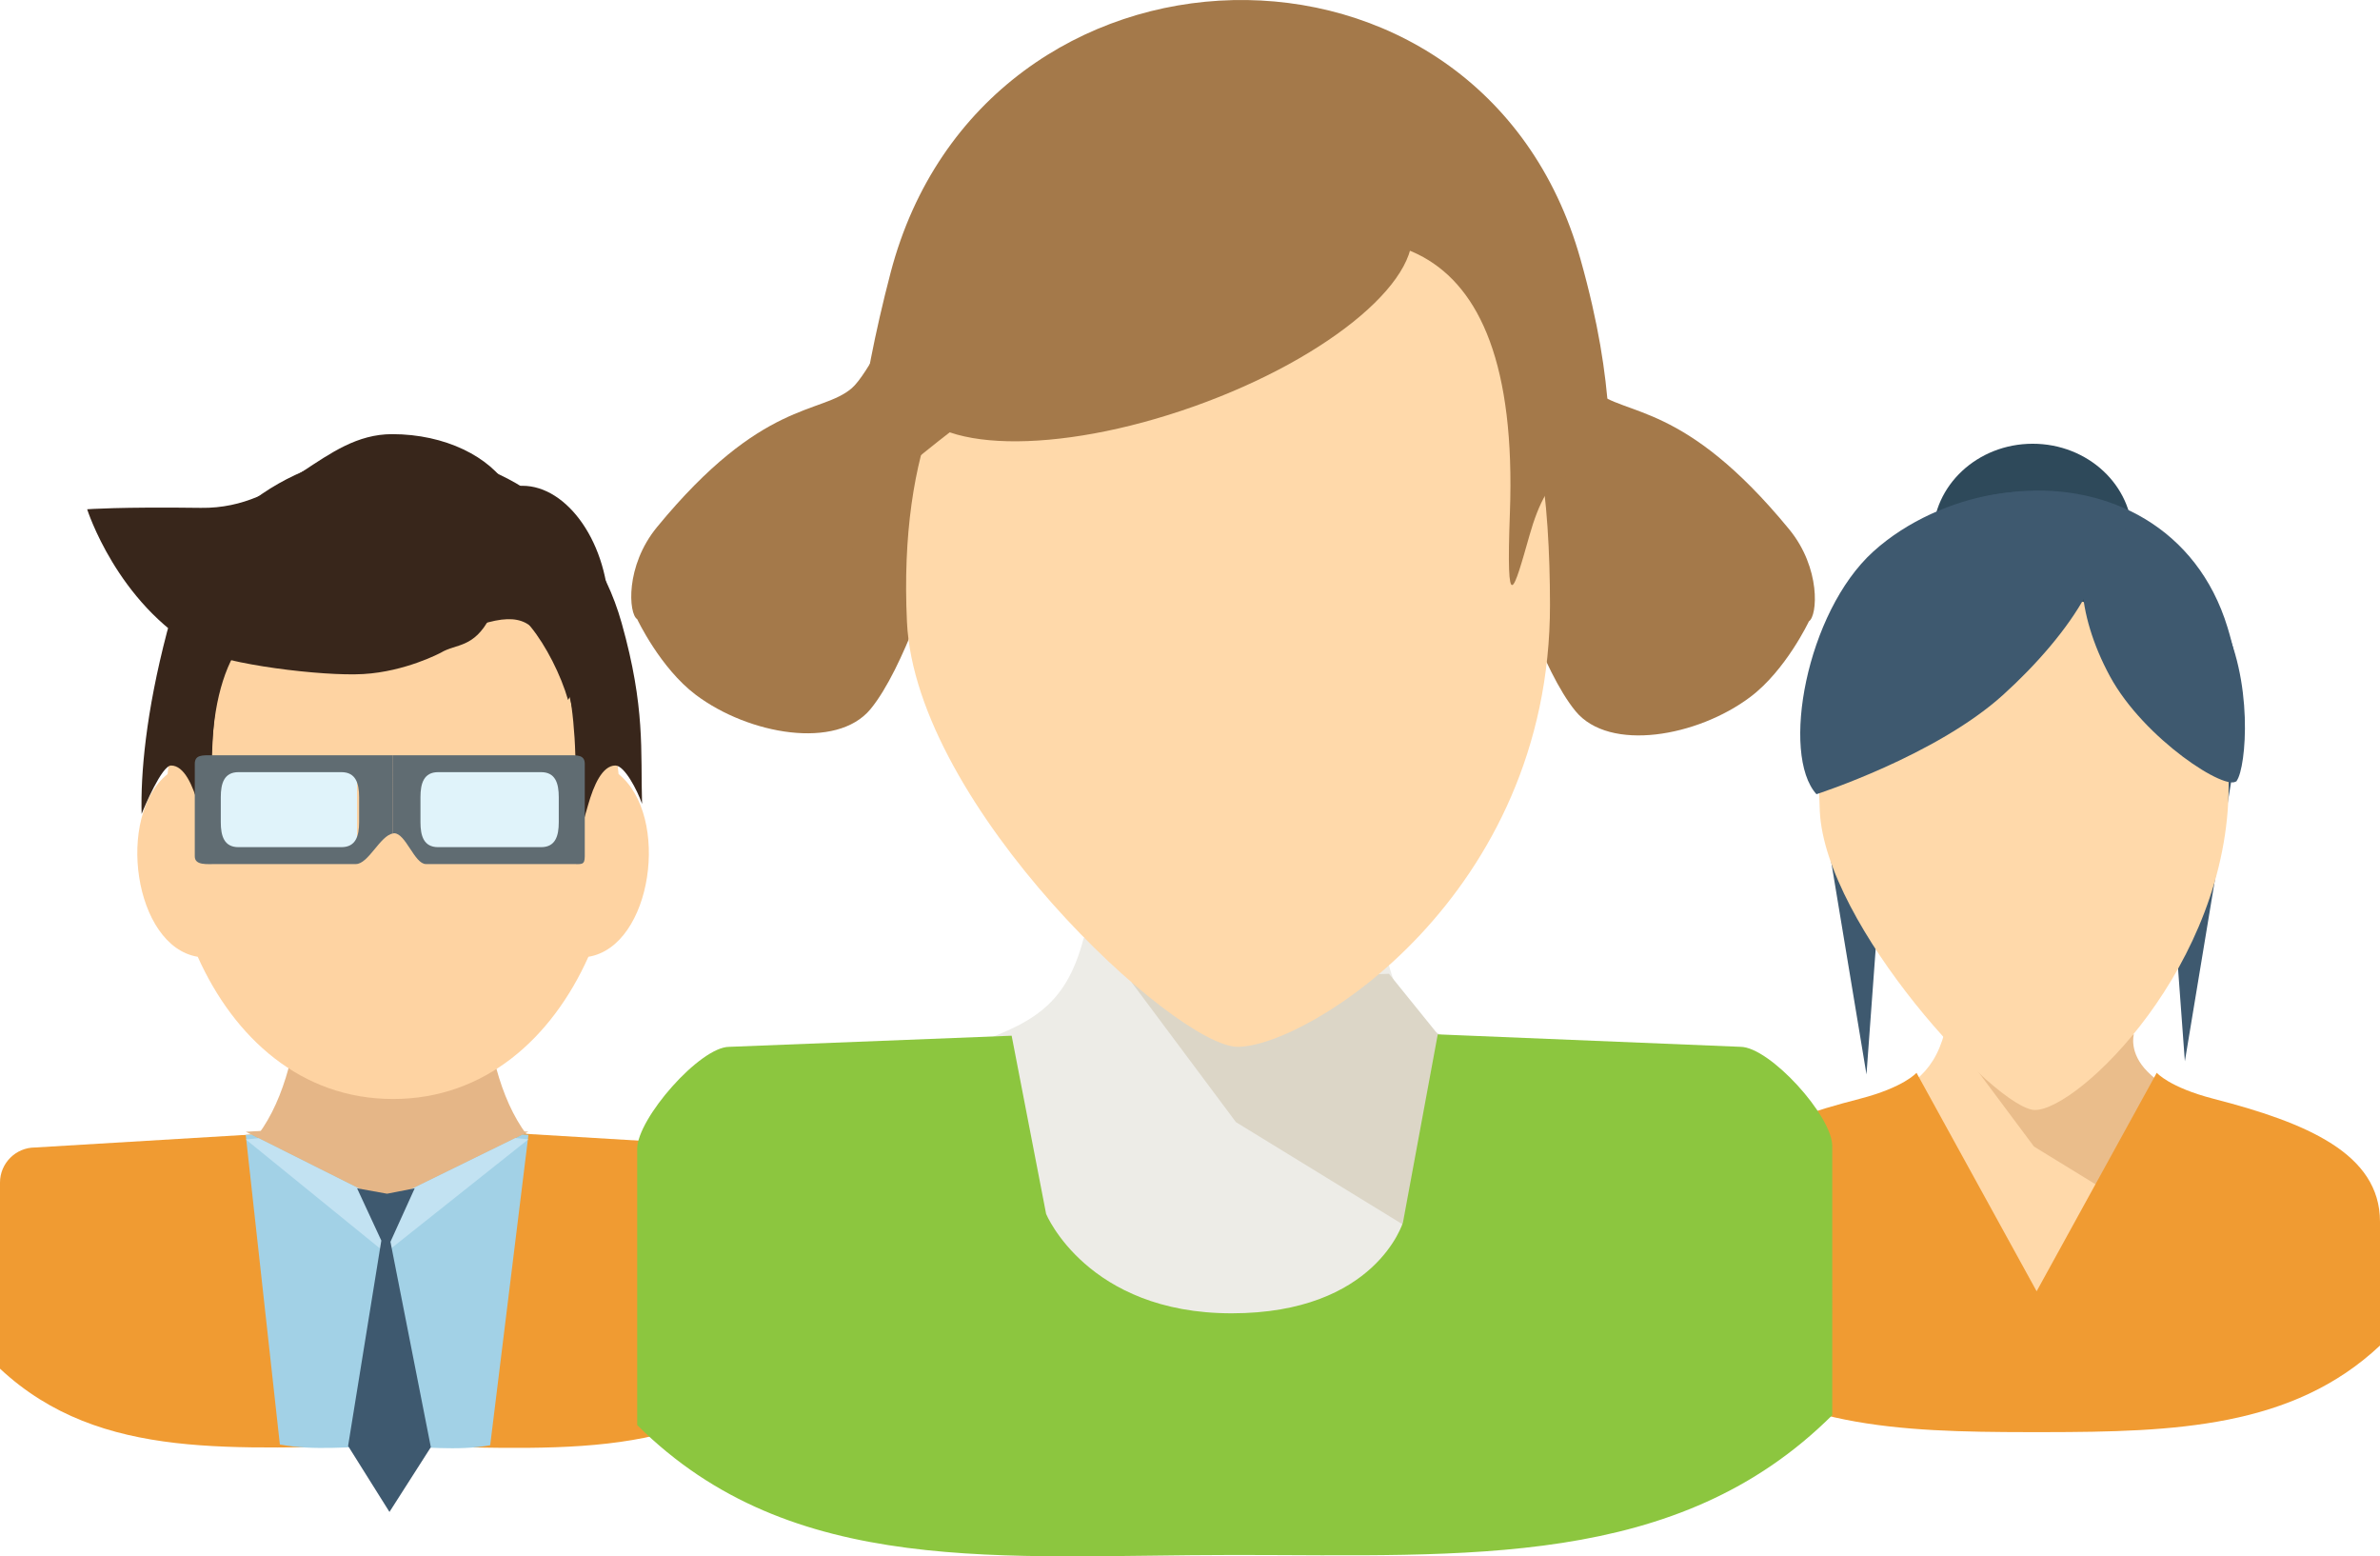
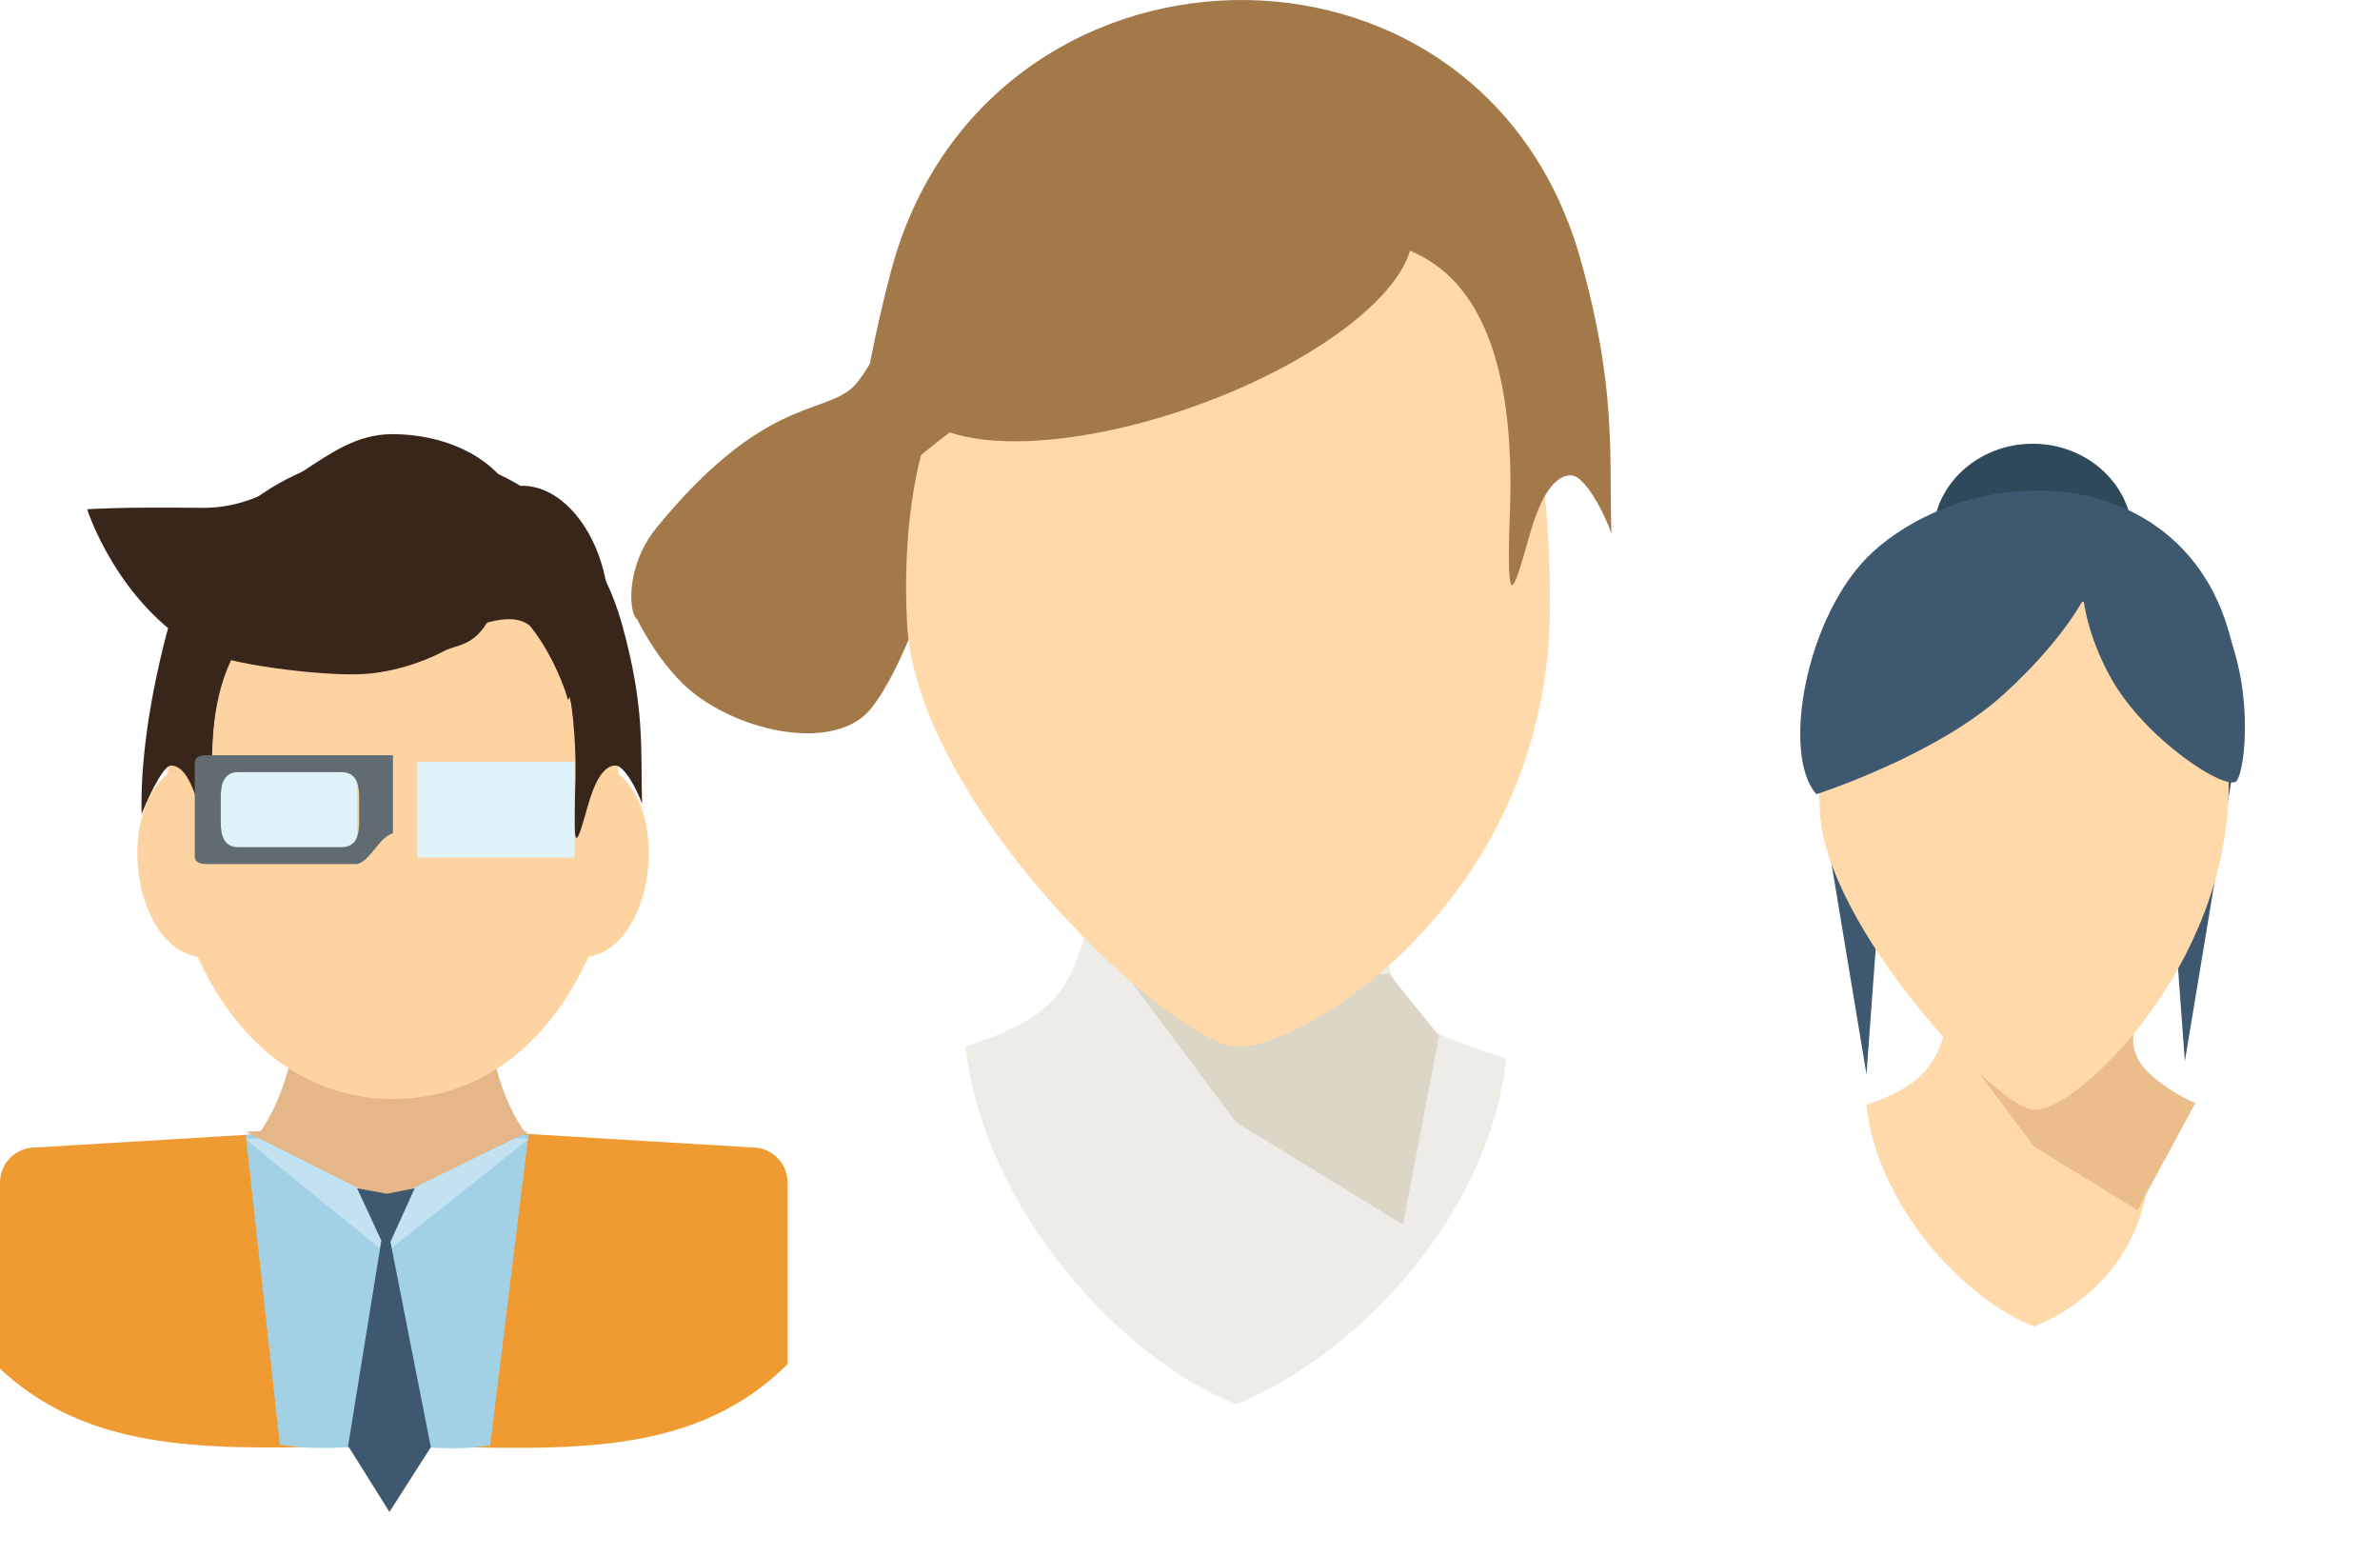
<svg xmlns="http://www.w3.org/2000/svg" version="1.1" id="Layer_1" width="99.669" height="65.157" viewBox="0 0 99.669 65.157" overflow="visible" enable-background="new 0 0 99.669 65.157" xml:space="preserve">
  <g>
    <ellipse fill-rule="evenodd" clip-rule="evenodd" fill="#2E495A" cx="85.125" cy="22.47" rx="4.18" ry="3.892" />
    <polygon fill-rule="evenodd" clip-rule="evenodd" fill="#3E596F" points="90.651,32.934 91.497,44.433 93.646,31.466    87.587,25.944  " />
    <polygon fill-rule="evenodd" clip-rule="evenodd" fill="#3E596F" points="79.007,33.484 78.164,44.982 76.012,32.016    82.071,26.496  " />
-     <path fill-rule="evenodd" clip-rule="evenodd" fill="#FFD9AA" d="M85.176,55.539c-2.922-1.163-6.532-4.995-7.021-9.281   c1.665-0.586,2.805-1.213,3.279-3.033c1.239-0.142,2.357,0.629,3.741,0.629s2.715,0.078,3.955,0.22   c0.472,1.82,1.4,1.91,3.066,2.496C91.708,50.855,88.097,54.376,85.176,55.539z" />
+     <path fill-rule="evenodd" clip-rule="evenodd" fill="#FFD9AA" d="M85.176,55.539c-2.922-1.163-6.532-4.995-7.021-9.281   c1.665-0.586,2.805-1.213,3.279-3.033c1.239-0.142,2.357,0.629,3.741,0.629s2.715,0.078,3.955,0.22   C91.708,50.855,88.097,54.376,85.176,55.539z" />
    <path fill="#EABD8B" d="M89.513,50.661l2.421-4.478c0,0-1.173-0.496-1.988-1.304c-0.814-0.807-0.584-1.577-0.584-1.577   l-6.896,1.066l2.712,3.633L89.513,50.661z" />
    <path fill-rule="evenodd" clip-rule="evenodd" fill="#FFD9AA" d="M85.222,46.471c-1.614,0-8.79-7.727-9.013-12.516   c-0.424-9.069,2.906-8.988,6.047-9.167c6.974-0.395,11.068,2.656,11.075,8.083C93.34,40.429,87.033,46.471,85.222,46.471z" />
    <path fill-rule="evenodd" clip-rule="evenodd" fill="#3E596F" d="M76.613,31.805c0,0,0.221-0.646,0.109-0.382   c-0.043-1.432-1.511-1.082-0.685-3.99c2.38-8.378,14.698-9.543,17.249-1.16c0.926,3.04,0.308,4.573,0.368,6.481   c-0.183-0.486-0.471-1.587-0.826-1.585c-0.506,0.002,0.219-0.475,0,0.235c-0.085,0.278-0.558,0.717-0.504-0.643   C92.882,16.758,76.613,31.805,76.613,31.805z" />
    <path fill-rule="evenodd" clip-rule="evenodd" fill="#3E596F" d="M87.542,21.472c1.501,1.658-0.839,5.069-3.656,7.619   c-2.816,2.55-7.817,4.159-7.817,4.159c-1.5-1.657-0.434-7.612,2.384-10.162C81.271,20.538,86.042,19.814,87.542,21.472z" />
    <path fill-rule="evenodd" clip-rule="evenodd" fill="#3E596F" d="M88.078,22.277c1.275-0.689,3.466,0.891,4.894,3.53   c1.427,2.639,1.097,6.319,0.7,6.875c-0.371,0.52-3.89-1.739-5.317-4.377C86.926,25.666,86.802,22.967,88.078,22.277z" />
-     <path fill="#F09B32" d="M99.669,51.147c0-2.852-3.073-4.142-6.977-5.147c-1.847-0.477-2.372-1.087-2.372-1.087L85.29,54.06   l-5.031-9.146c0,0-0.525,0.61-2.372,1.087c-3.903,1.006-6.976,2.296-6.976,5.147v5.182c3.659,3.444,8.603,3.622,14.06,3.628l0,0   c0.072,0,0.142,0,0.214,0c0.031,0,0.063,0,0.097,0c0.038,0,0.076,0,0.114,0c0.072,0,0.142,0,0.212,0l0,0   c5.458-0.006,10.402-0.184,14.063-3.628V51.147z" />
  </g>
  <g>
    <path fill-rule="evenodd" clip-rule="evenodd" fill="#E5B687" d="M16.433,57.681c-3.143-1.353-7.026-3.687-7.553-8.67   c1.791-0.683,2.79-2.546,3.299-4.663c1.333-0.166,2.764-0.256,4.254-0.256c1.489,0,2.921,0.09,4.254,0.256   c0.508,2.117,1.507,3.98,3.299,4.663C23.46,53.994,19.576,56.328,16.433,57.681z" />
    <path fill-rule="evenodd" clip-rule="evenodd" fill="#FED3A2" d="M25.904,32.406c2.182,1.76,1.415,7.213-1.263,7.651   c-1.526,3.403-4.332,5.954-8.18,5.954s-6.653-2.551-8.18-5.954c-2.677-0.438-3.443-5.892-1.262-7.651   c0.446-4.988,3.41-9.438,9.442-9.438S25.457,27.417,25.904,32.406z" />
    <path fill-rule="evenodd" clip-rule="evenodd" fill="#38261B" d="M8.888,33.084c0.108,2.937-0.141,2.172-0.583,0.614   c-0.235-0.83-0.596-1.647-1.14-1.649c-0.384-0.001-1.114,1.72-1.234,2.028c-0.046-1.671,0.175-4.229,1.064-7.623   c2.563-9.776,16.292-10.147,19.04-0.365c0.997,3.547,0.787,5.335,0.853,7.565c-0.198-0.569-0.735-1.606-1.118-1.605   c-0.545,0.002-0.905,0.819-1.141,1.649c-0.442,1.558-0.65,2.322-0.543-0.614C24.687,16.744,8.284,16.675,8.888,33.084z" />
    <path fill-rule="evenodd" clip-rule="evenodd" fill="#38261B" d="M8.851,32.656c-0.029-2.094,0.219-3.905,0.939-5.228   c0.696-1.28,1.413-1.917,3.436-1.278c0.981,0.311,2.169,0.491,3.447,0.491c1.284,0,2.477-0.183,3.461-0.496   c1.762-0.56,2.219-0.02,2.931,1.127c0.847,1.367,1.185,3.238,1.118,5.357c4.046-5.896-0.201-13.698-7.702-13.701   C8.981,18.927,7.266,26.533,8.851,32.656z" />
    <path fill="#F09B32" d="M31.517,48.041l-14.998-0.902L1.467,48.041C0.66,48.041,0,48.701,0,49.508v7.793   c4.247,3.962,9.945,3.25,16.21,3.25c6.546,0,12.473,0.839,16.772-3.441v-7.602C32.982,48.701,32.323,48.041,31.517,48.041z" />
    <polygon fill="#E5B687" points="10.294,47.383 16.142,50.313 22.127,47.379 16.245,47.026  " />
    <path fill="#A2D1E6" d="M16.142,50.313l-5.611-2.812l-0.24,0.014l1.429,12.959c1.454,0.278,2.955,0.076,4.49,0.076   c1.475,0,2.917,0.213,4.318-0.043l1.602-12.994l-0.245-0.016L16.142,50.313z" />
    <polygon fill="#C2E2F2" points="16.142,50.313 10.832,47.652 10.294,47.704 16.142,52.455 22.127,47.699 21.583,47.646  " />
    <g>
      <rect x="8.296" y="32" fill-rule="evenodd" clip-rule="evenodd" fill="#E0F3FA" width="6.654" height="3.899" />
      <rect x="17.476" y="31.896" fill-rule="evenodd" clip-rule="evenodd" fill="#E0F3FA" width="6.584" height="4.003" />
    </g>
    <g>
      <path fill="#606C72" d="M8.883,31.62c-0.401,0-0.726-0.027-0.726,0.359v3.873c0,0.385,0.506,0.323,0.908,0.323    c0,0,2.798,0,5.836,0c0.53,0,1.016-1.192,1.555-1.281V31.62H8.883z M15.039,34.421c0,0.578-0.139,1.046-0.741,1.046H9.986    c-0.601,0-0.74-0.468-0.74-1.046v-1.046c0-0.578,0.139-1.048,0.74-1.048h4.312c0.602,0,0.741,0.47,0.741,1.048V34.421z" />
-       <path fill="#606C72" d="M23.764,31.62h-7.307v3.274c0.016-0.003,0.032-0.009,0.048-0.009c0.486,0,0.852,1.29,1.331,1.29    c3.227,0,6.109,0,6.109,0c0.401,0,0.544,0.062,0.544-0.323v-3.873C24.489,31.593,24.165,31.62,23.764,31.62z M23.4,34.421    c0,0.578-0.139,1.046-0.74,1.046h-4.312c-0.601,0-0.74-0.468-0.74-1.046v-1.046c0-0.578,0.14-1.048,0.74-1.048h4.312    c0.601,0,0.74,0.47,0.74,1.048V34.421z" />
    </g>
    <polygon fill="#3E596F" points="18.043,60.588 16.31,63.299 14.577,60.537 15.969,51.938 14.954,49.75 16.21,49.976 17.367,49.75    16.351,51.99  " />
    <path fill="#38261B" d="M18.463,27.325c0.64-0.387,1.375-0.172,2.058-1.479c0.774-1.481,2.669,1.375,3.268,3.459   c0.527-0.951,1.715-2.195,1.715-3.561c0-2.985-1.741-5.406-3.623-5.406c-0.199,0-0.386,0.042-0.562,0.115   c-0.792-1.336-2.684-2.277-4.896-2.277c-2.923,0-4.402,3.137-8.012,3.086c-3.374-0.046-4.761,0.059-4.761,0.059   s1.242,3.921,4.679,5.871c1.098,0.622,5.17,1.127,6.882,1.028C16.985,28.119,18.462,27.325,18.463,27.325z" />
  </g>
  <g>
    <path fill="#A4794A" d="M47.297,6.995l-3.424-2.181c-0.36-0.229-2.457,0.398-3.267,1.669c0,0-3.642,8.65-4.933,9.767   c-1.292,1.117-3.745,0.442-8.162,5.821c-1.334,1.625-1.188,3.623-0.827,3.852c0,0,0.964,2.046,2.454,3.167   c2.22,1.67,5.898,2.313,7.315,0.6c1.416-1.713,2.698-5.916,2.698-5.916l9.384-15.789C49.346,6.716,47.658,7.224,47.297,6.995z" />
-     <path fill="#A4794A" d="M55.141,7.084l3.424-2.181c0.36-0.229,2.457,0.398,3.267,1.669c0,0,3.642,8.65,4.933,9.767   c1.292,1.117,3.745,0.442,8.162,5.821c1.334,1.625,1.188,3.623,0.827,3.852c0,0-0.964,2.046-2.454,3.167   c-2.22,1.67-5.898,2.313-7.315,0.6c-1.416-1.713-2.698-5.916-2.698-5.916L53.902,8.077C53.092,6.806,54.781,7.313,55.141,7.084z" />
    <path fill-rule="evenodd" clip-rule="evenodd" fill="#EDECE7" d="M51.758,58.792c-4.711-1.877-10.533-8.056-11.321-14.966   c2.685-0.946,4.181-1.615,4.945-4.552c1.997-0.229,4.144,0.673,6.376,0.673s4.378,0.125,6.377,0.354   c0.763,2.937,2.26,3.081,4.945,4.026C62.292,51.239,56.469,56.915,51.758,58.792z" />
    <polygon fill="#DCD6C7" points="58.754,51.268 60.264,43.363 58.167,40.769 47.386,41.121 51.759,46.98  " />
    <path fill-rule="evenodd" clip-rule="evenodd" fill="#FFD9AA" d="M51.833,43.826c-2.603,0-13.49-10.065-13.852-17.792   C37.298,11.41,46.769,9.148,51.833,8.861c11.247-0.637,13.065,7.7,13.077,16.451C64.925,37.5,54.752,43.826,51.833,43.826z" />
    <path fill-rule="evenodd" clip-rule="evenodd" fill="#A4794A" d="M37.556,19.9c0,0-1.691,2.609-1.874,3.077   c-0.068-2.537,0.267-6.418,1.616-11.567c3.889-14.834,24.722-15.397,28.89-0.554c1.513,5.383,1.195,8.097,1.294,11.479   c-0.299-0.863-1.115-2.437-1.697-2.434c-0.826,0.003-1.373,1.244-1.73,2.501c-0.671,2.364-0.987,3.524-0.824-0.932   C64.143-3.324,37.556,19.9,37.556,19.9z" />
-     <path fill="#8CC63F" d="M72.883,43.826L60.21,43.305l-1.456,7.869c0,0-1.13,3.809-7.177,3.809c-6.046,0-7.768-4.16-7.768-4.16   l-1.444-7.462l-11.828,0.466c-1.225,0-3.853,3.005-3.853,4.27v11.566c6.486,6.453,15.306,5.437,25.023,5.437   s18.537,0.601,25.023-5.852V47.98C76.732,46.717,74.107,43.826,72.883,43.826z" />
    <ellipse transform="matrix(0.942 -0.335 0.335 0.942 -1.564 17.016)" fill-rule="evenodd" clip-rule="evenodd" fill="#A4794A" cx="48.603" cy="13.048" rx="11.096" ry="4.232" />
  </g>
</svg>